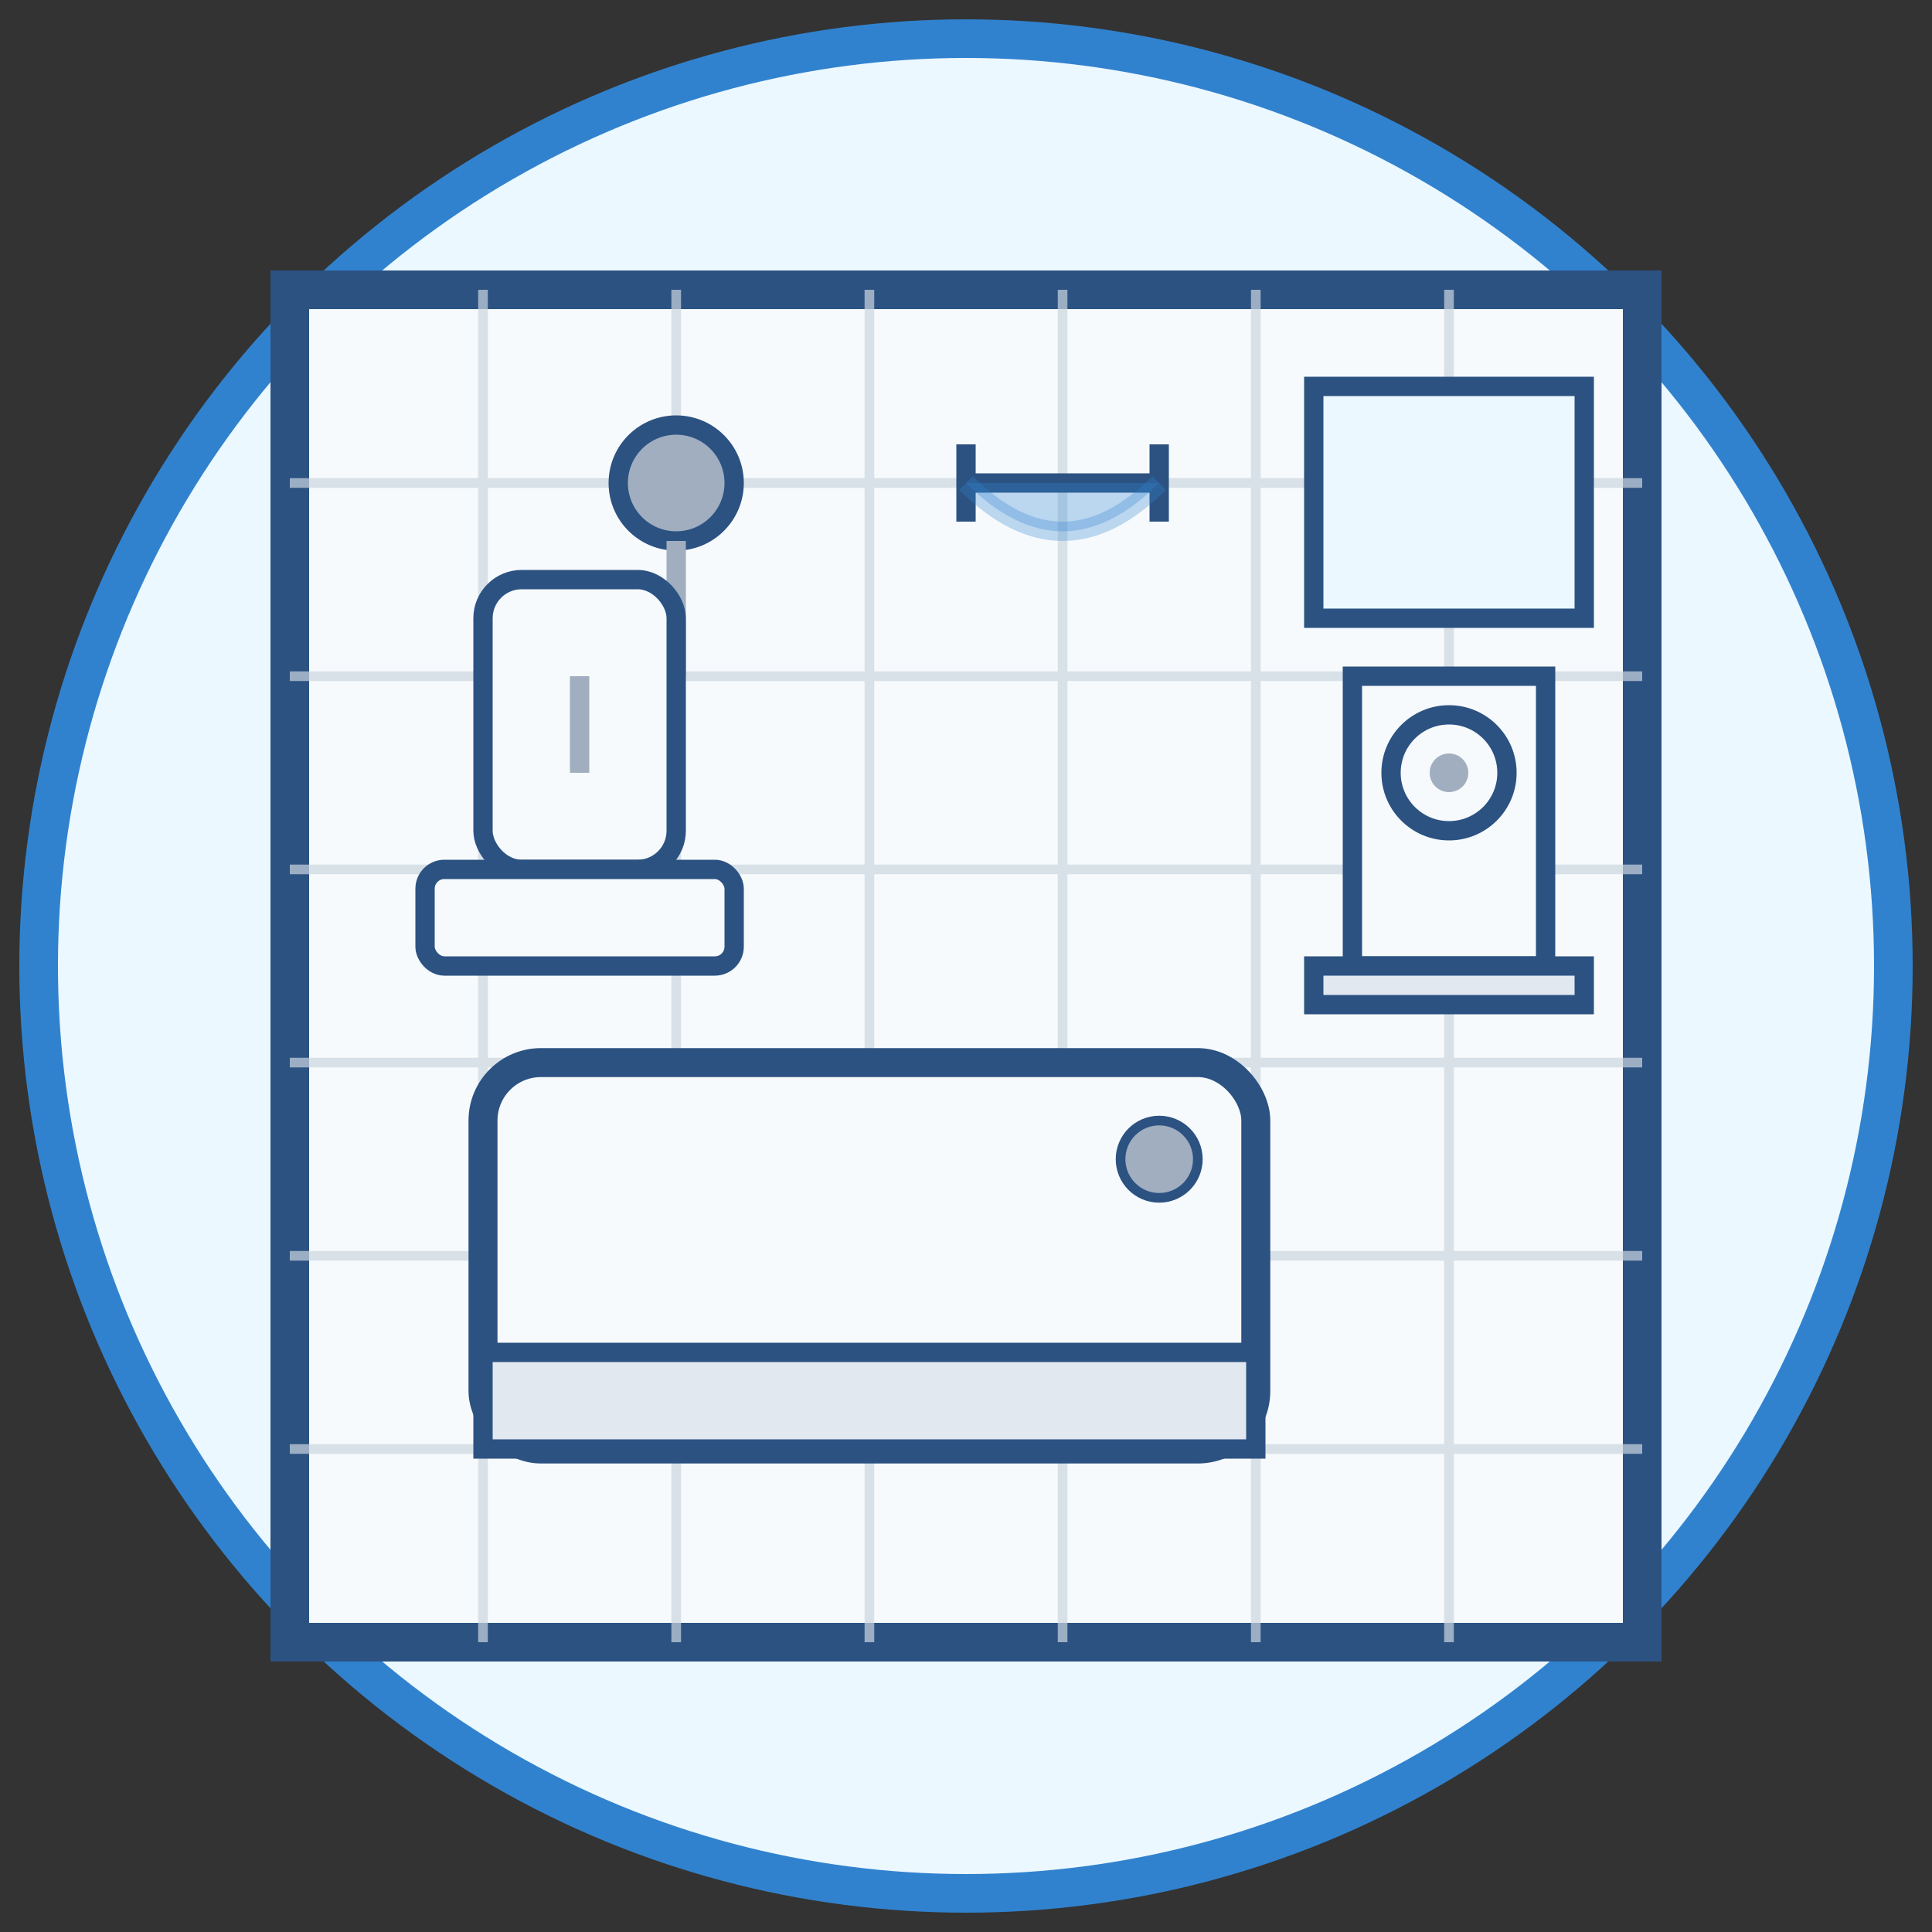
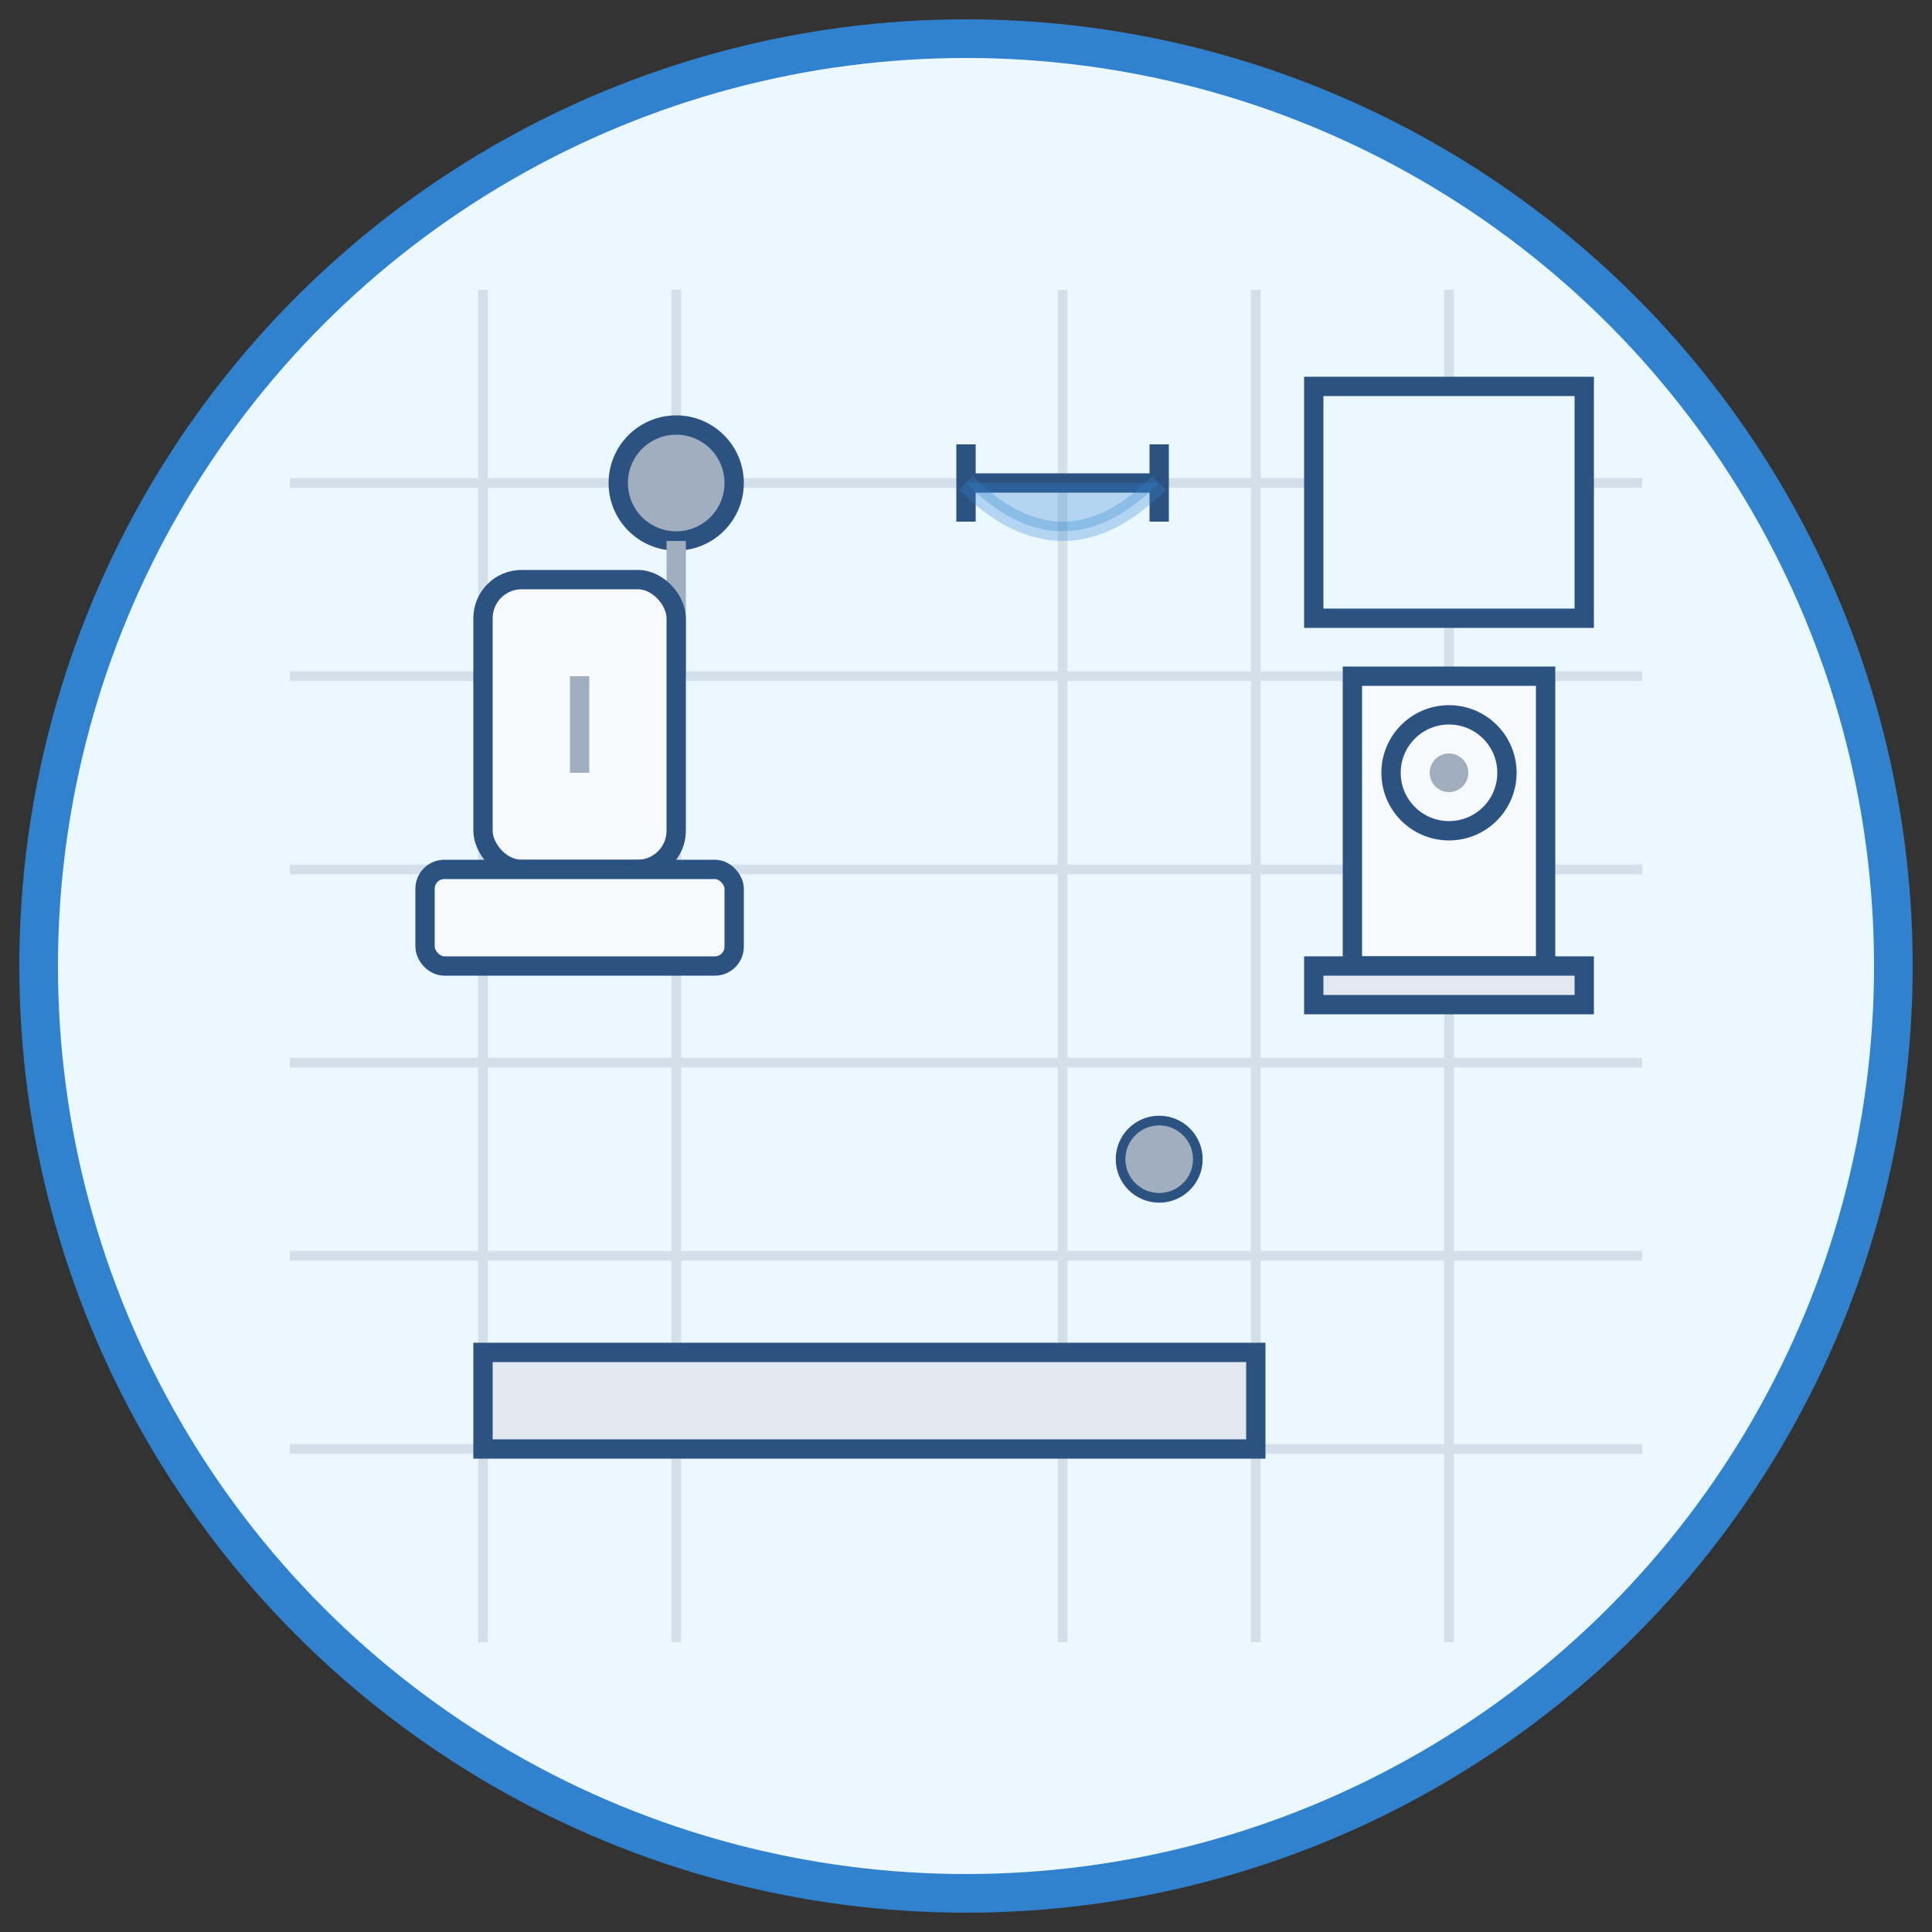
<svg xmlns="http://www.w3.org/2000/svg" viewBox="0 0 100 100" width="100" height="100">
  <rect x="0" y="0" width="100" height="100" fill="#333333" stroke="none" />
  <circle cx="50" cy="50" r="48" fill="#ebf8ff" stroke="#3182ce" stroke-width="2" />
  <g transform="translate(15, 15)">
-     <rect x="0" y="0" width="70" height="70" fill="#f7fafc" stroke="#2c5282" stroke-width="2" />
    <g opacity="0.7">
      <line x1="0" y1="10" x2="70" y2="10" stroke="#cbd5e0" stroke-width="0.5" />
      <line x1="0" y1="20" x2="70" y2="20" stroke="#cbd5e0" stroke-width="0.5" />
      <line x1="0" y1="30" x2="70" y2="30" stroke="#cbd5e0" stroke-width="0.5" />
      <line x1="0" y1="40" x2="70" y2="40" stroke="#cbd5e0" stroke-width="0.5" />
      <line x1="0" y1="50" x2="70" y2="50" stroke="#cbd5e0" stroke-width="0.5" />
      <line x1="0" y1="60" x2="70" y2="60" stroke="#cbd5e0" stroke-width="0.5" />
      <line x1="10" y1="0" x2="10" y2="70" stroke="#cbd5e0" stroke-width="0.5" />
      <line x1="20" y1="0" x2="20" y2="70" stroke="#cbd5e0" stroke-width="0.5" />
-       <line x1="30" y1="0" x2="30" y2="70" stroke="#cbd5e0" stroke-width="0.5" />
      <line x1="40" y1="0" x2="40" y2="70" stroke="#cbd5e0" stroke-width="0.5" />
      <line x1="50" y1="0" x2="50" y2="70" stroke="#cbd5e0" stroke-width="0.5" />
      <line x1="60" y1="0" x2="60" y2="70" stroke="#cbd5e0" stroke-width="0.5" />
    </g>
-     <rect x="10" y="40" width="40" height="20" rx="3" ry="3" fill="#f7fafc" stroke="#2c5282" stroke-width="1.5" />
    <rect x="10" y="55" width="40" height="5" fill="#e2e8f0" stroke="#2c5282" stroke-width="1" />
    <circle cx="45" cy="45" r="2" fill="#a0aec0" stroke="#2c5282" stroke-width="0.5" />
    <rect x="55" y="20" width="10" height="15" fill="#f7fafc" stroke="#2c5282" stroke-width="1" />
    <rect x="53" y="35" width="14" height="2" fill="#e2e8f0" stroke="#2c5282" stroke-width="1" />
    <circle cx="60" cy="25" r="3" fill="#f7fafc" stroke="#2c5282" stroke-width="1" />
    <circle cx="60" cy="25" r="1" fill="#a0aec0" />
    <rect x="53" y="5" width="14" height="12" fill="#ebf8ff" stroke="#2c5282" stroke-width="1" />
    <circle cx="20" cy="10" r="3" fill="#a0aec0" stroke="#2c5282" stroke-width="1" />
    <path d="M20,13 L20,20" stroke="#a0aec0" stroke-width="1" />
    <rect x="10" y="15" width="10" height="15" rx="2" ry="2" fill="#f7fafc" stroke="#2c5282" stroke-width="1" />
    <rect x="7" y="30" width="16" height="5" rx="1" ry="1" fill="#f7fafc" stroke="#2c5282" stroke-width="1" />
    <path d="M15,20 L15,25" stroke="#a0aec0" stroke-width="1" />
    <line x1="35" y1="10" x2="45" y2="10" stroke="#2c5282" stroke-width="1" />
    <path d="M35,8 L35,12" stroke="#2c5282" stroke-width="1" />
    <path d="M45,8 L45,12" stroke="#2c5282" stroke-width="1" />
    <path d="M35,10 Q40,15 45,10" fill="#3182ce" opacity="0.3" stroke="#3182ce" stroke-width="1" />
  </g>
</svg>